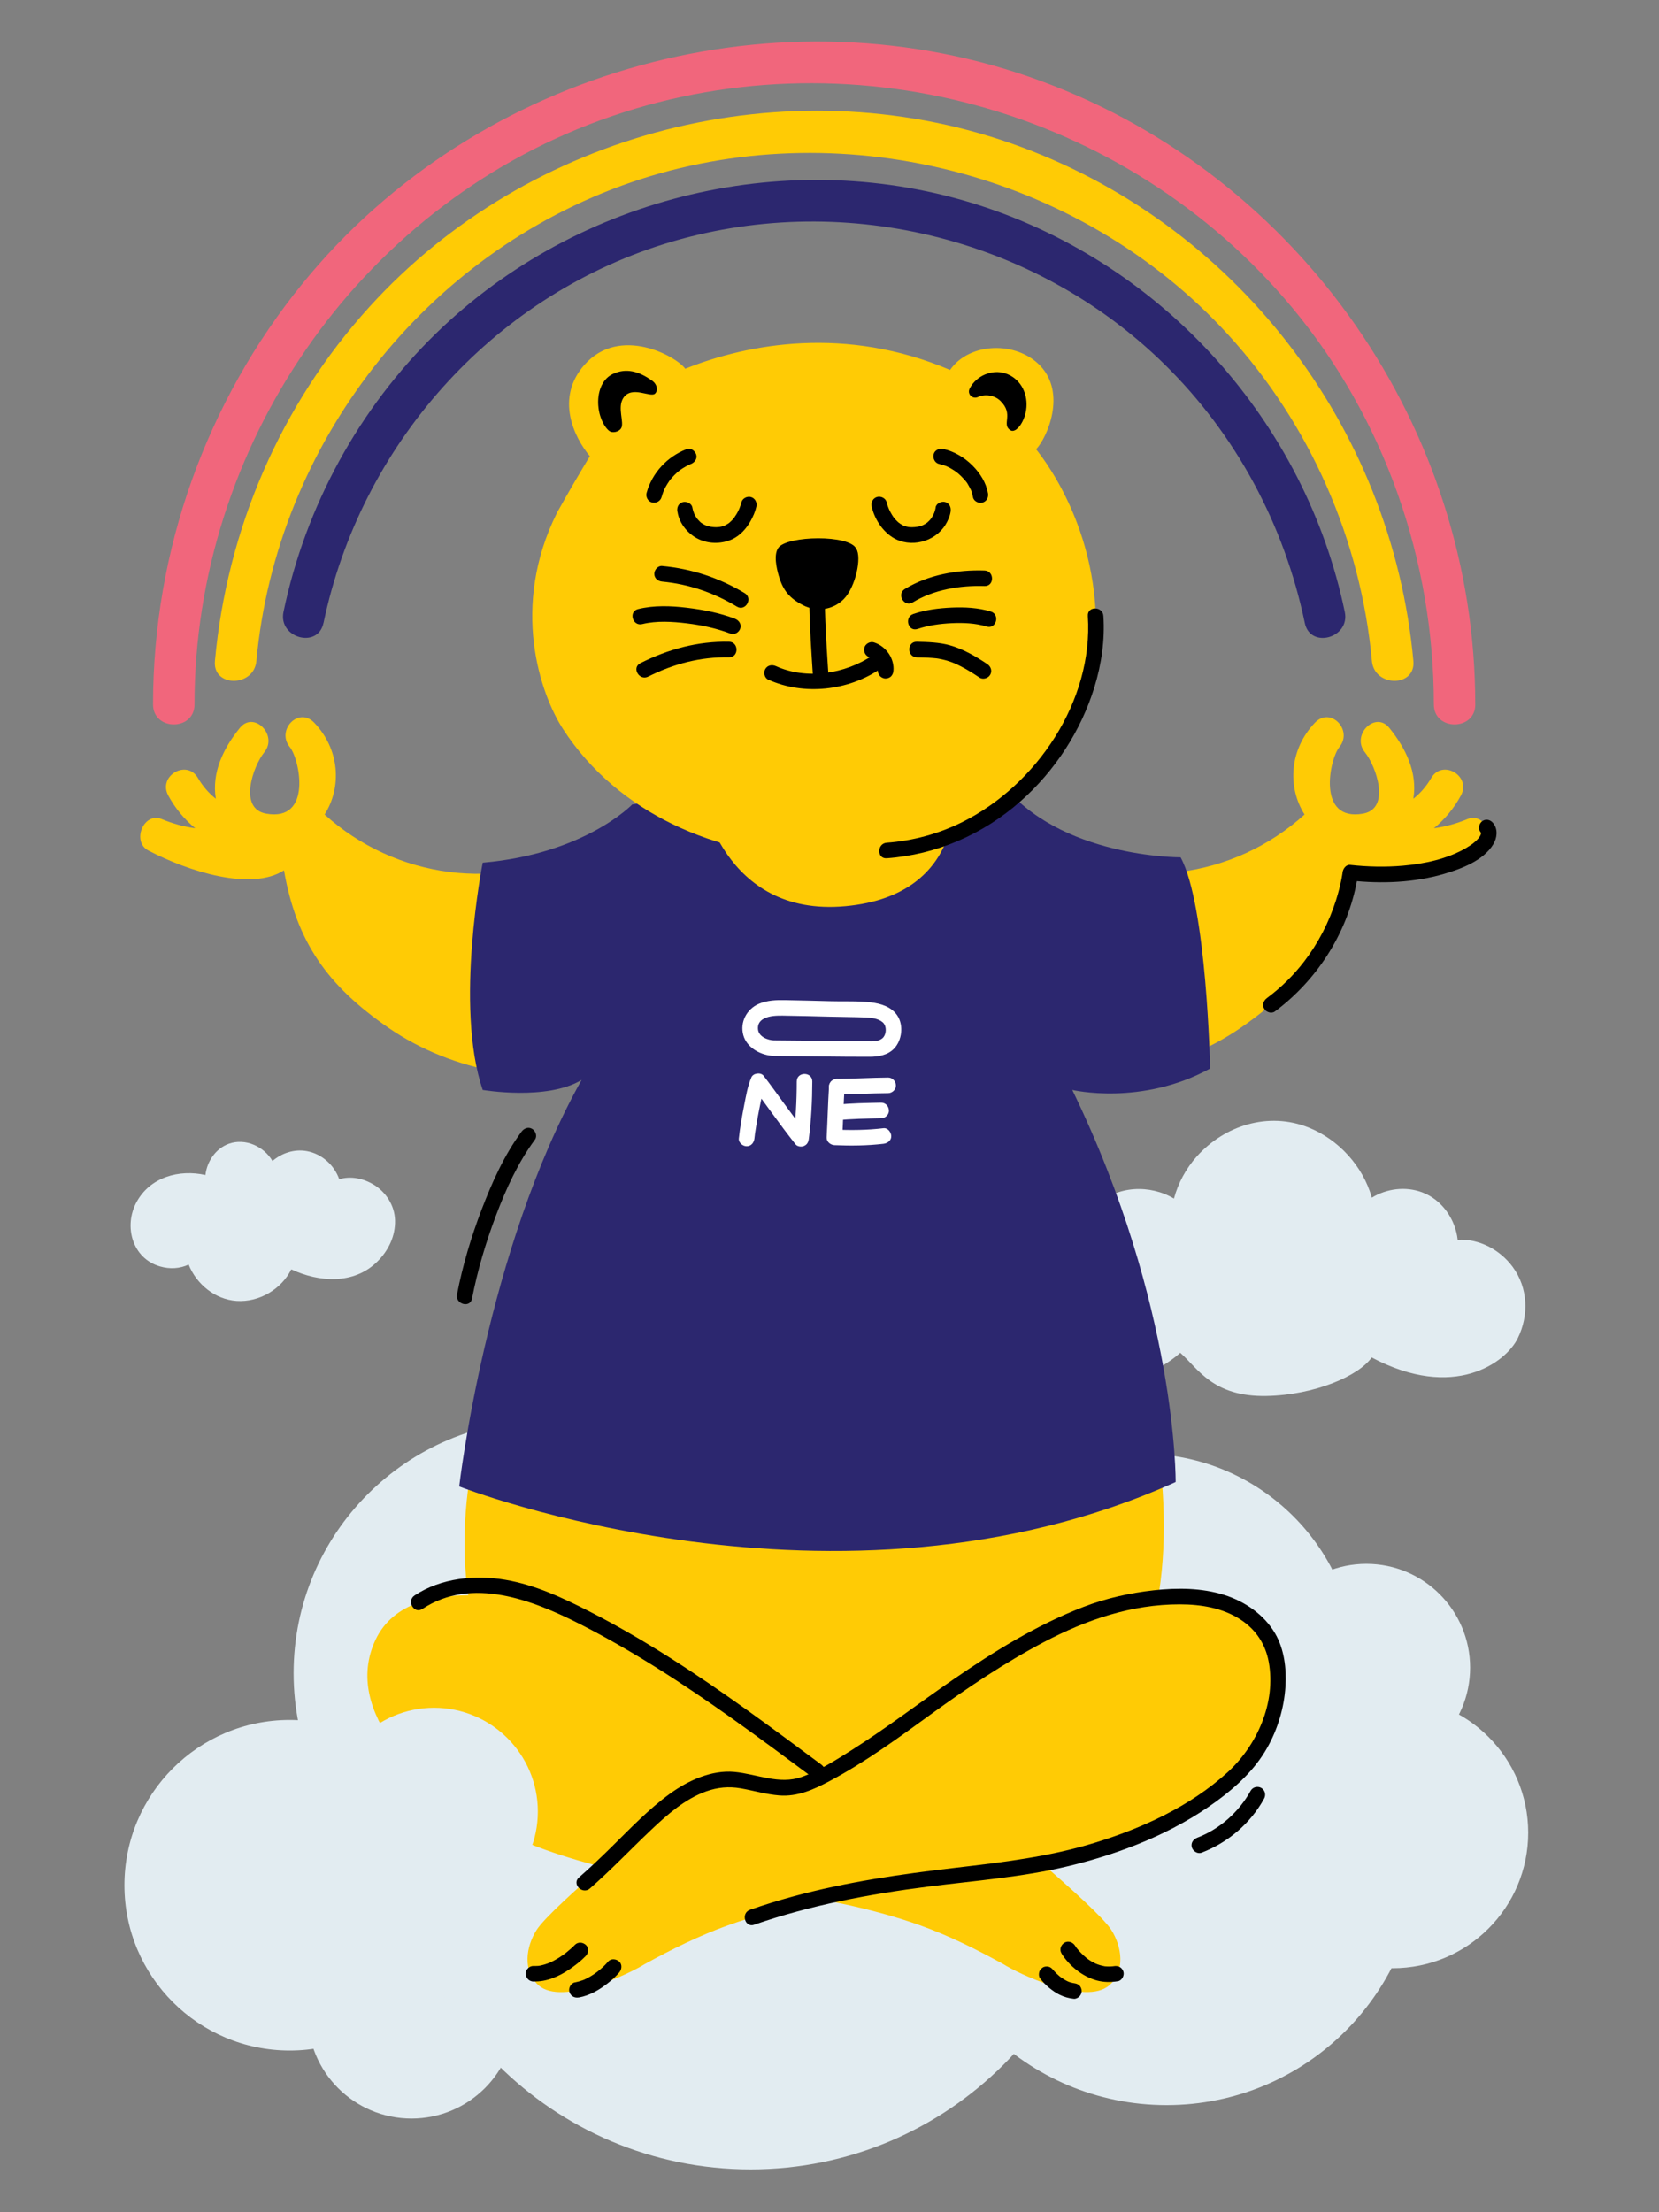
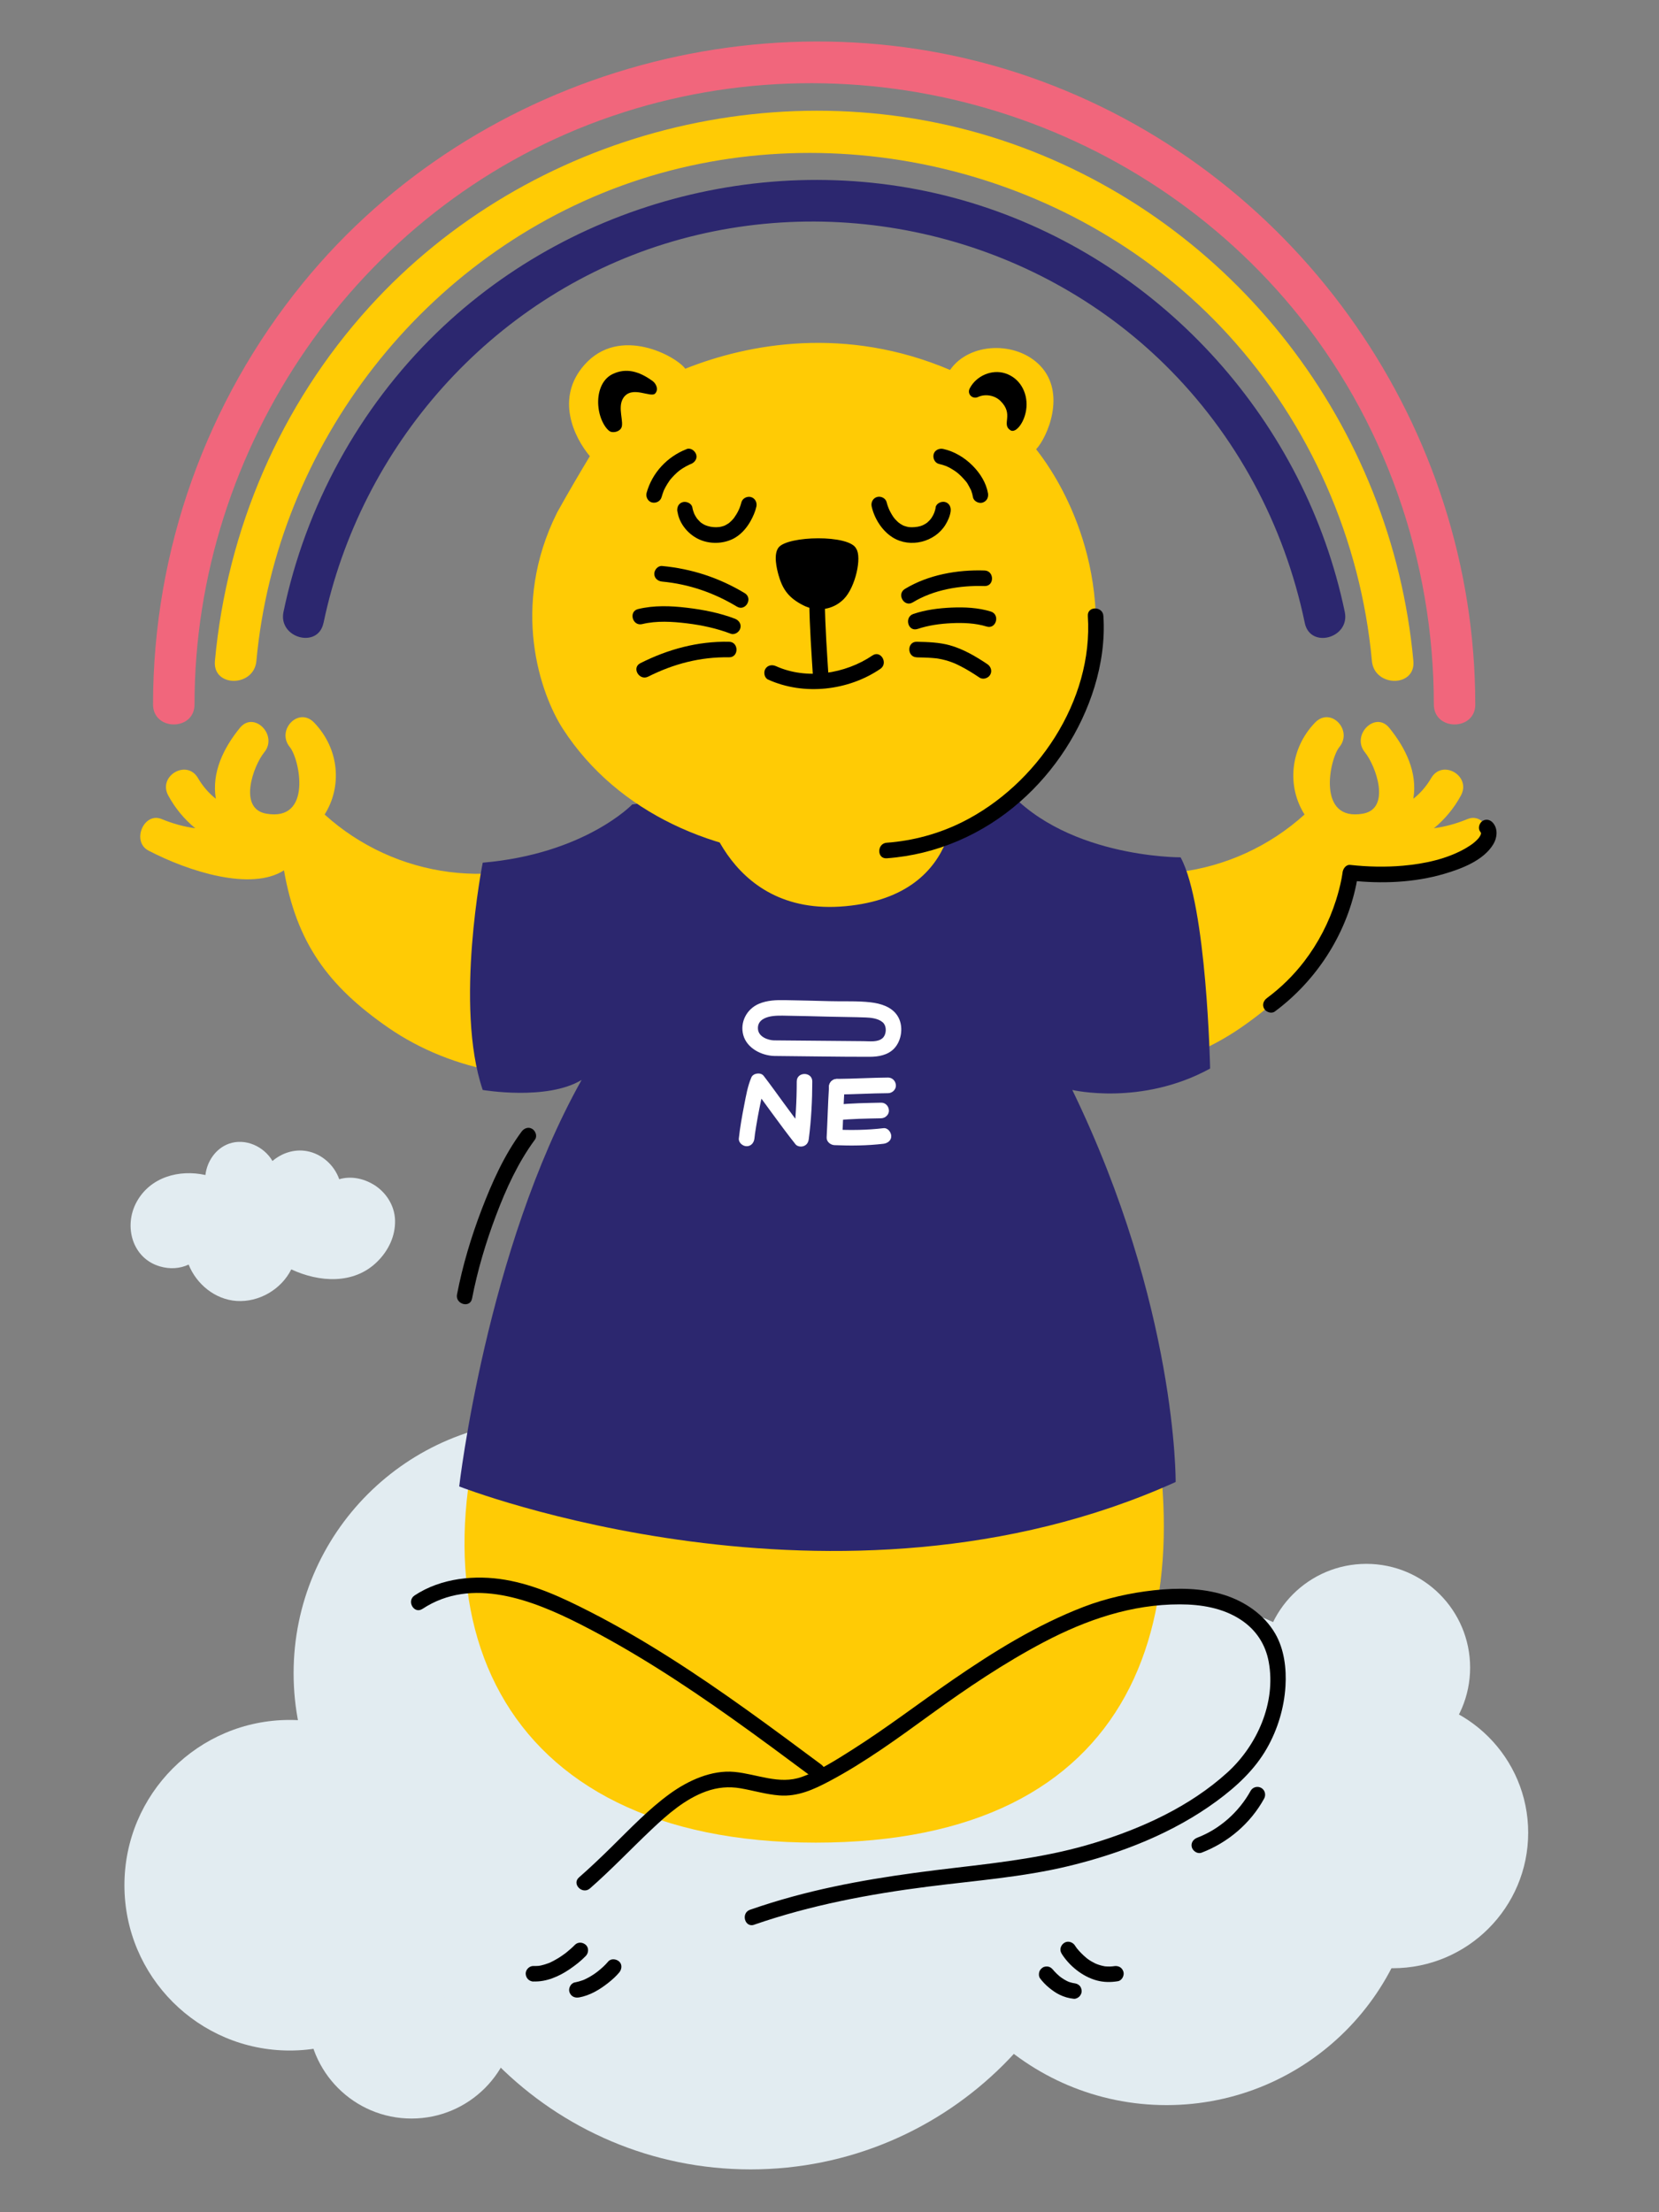
<svg xmlns="http://www.w3.org/2000/svg" fill="none" viewBox="0 0 240 320" height="320" width="240">
  <rect x="0" y="0" width="240" height="320" fill="#808080" stroke="none" />
  <g clip-path="url(#clip0_822_7324)">
    <path fill="#E2ECF1" d="M79.104 278.664C99.334 278.664 115.734 262.264 115.734 242.034C115.734 221.804 99.334 205.404 79.104 205.404C58.873 205.404 42.474 221.804 42.474 242.034C42.474 262.264 58.873 278.664 79.104 278.664Z" />
    <path fill="#E2ECF1" d="M168.756 304.506C188.986 304.506 205.386 288.106 205.386 267.876C205.386 247.646 188.986 231.246 168.756 231.246C148.526 231.246 132.126 247.646 132.126 267.876C132.126 288.106 148.526 304.506 168.756 304.506Z" />
    <path fill="#E2ECF1" d="M41.91 296.611C55.115 296.611 65.82 285.906 65.82 272.701C65.82 259.496 55.115 248.791 41.91 248.791C28.705 248.791 18 259.496 18 272.701C18 285.906 28.705 296.611 41.91 296.611Z" />
    <path fill="#E2ECF1" d="M59.532 306.45C67.822 306.45 74.543 299.729 74.543 291.438C74.543 283.147 67.822 276.426 59.532 276.426C51.241 276.426 44.52 283.147 44.52 291.438C44.52 299.729 51.241 306.45 59.532 306.45Z" />
    <path fill="#E2ECF1" d="M197.663 256.237C205.954 256.237 212.675 249.516 212.675 241.225C212.675 232.934 205.954 226.213 197.663 226.213C189.372 226.213 182.651 232.934 182.651 241.225C182.651 249.516 189.372 256.237 197.663 256.237Z" />
    <path fill="#E2ECF1" d="M201.474 284.706C212.3 284.706 221.076 275.93 221.076 265.104C221.076 254.278 212.3 245.502 201.474 245.502C190.648 245.502 181.872 254.278 181.872 265.104C181.872 275.93 190.648 284.706 201.474 284.706Z" />
-     <path fill="#E2ECF1" d="M165.234 272.165C182.323 272.165 196.176 258.312 196.176 241.223C196.176 224.134 182.323 210.281 165.234 210.281C148.145 210.281 134.292 224.134 134.292 241.223C134.292 258.312 148.145 272.165 165.234 272.165Z" />
    <path fill="#E2ECF1" d="M108.587 313.805C137.175 313.805 160.349 290.631 160.349 262.043C160.349 233.456 137.175 210.281 108.587 210.281C80 210.281 56.825 233.456 56.825 262.043C56.825 290.631 80 313.805 108.587 313.805Z" />
    <path fill="#FFCB05" d="M146.729 153.839C157.445 157.541 170.315 155.009 179.513 148.655C188.297 142.583 192.791 136.289 194.603 125.897C199.367 128.957 208.451 126.053 214.211 123.035C216.689 121.739 214.901 117.401 212.291 118.481C210.677 119.147 209.063 119.591 207.437 119.807C209.003 118.523 210.341 116.927 211.349 115.061C212.873 112.235 208.667 109.769 207.047 112.547C206.345 113.747 205.469 114.749 204.461 115.541C205.091 111.749 203.351 108.203 200.975 105.281C198.947 102.791 195.443 106.337 197.447 108.809C199.043 110.771 201.269 116.969 197.177 117.695C190.469 118.883 192.317 109.829 193.763 108.059C195.761 105.623 192.503 102.173 190.235 104.531C186.569 108.359 186.179 113.789 188.723 117.821C178.505 127.073 163.415 129.173 151.175 122.477C148.433 120.977 146.075 119.105 143.807 116.981C142.031 115.319 140.105 113.777 137.567 113.693C131.267 113.483 131.399 120.467 131.285 124.949C130.973 137.051 134.111 149.477 146.729 153.839Z" />
    <path fill="black" d="M214.104 120.252C214.146 120.306 214.176 120.36 214.218 120.42C214.344 120.6 214.218 120.42 214.218 120.414C214.236 120.39 214.242 120.744 214.248 120.48C214.248 120.246 214.224 120.558 214.248 120.582C214.29 120.402 214.302 120.636 214.248 120.582C214.23 120.648 214.206 120.714 214.188 120.786C214.188 120.798 214.29 120.612 214.17 120.822C214.122 120.906 214.074 120.984 214.026 121.068C214.008 121.104 213.858 121.308 213.936 121.2C214.008 121.104 213.828 121.326 213.786 121.368C213.636 121.53 213.474 121.686 213.306 121.83C213.018 122.082 212.55 122.4 212.088 122.67C209.358 124.26 206.07 124.95 202.956 125.226C200.418 125.448 197.874 125.388 195.342 125.112C194.694 125.04 194.274 125.688 194.214 126.24C194.178 126.6 194.256 126.006 194.214 126.294C194.172 126.582 194.118 126.876 194.064 127.164C193.86 128.196 193.59 129.222 193.272 130.224C192.258 133.41 190.692 136.446 188.652 139.098C187.122 141.09 185.298 142.878 183.282 144.372C182.79 144.738 182.556 145.344 182.88 145.914C183.156 146.4 183.93 146.676 184.422 146.316C190.38 141.894 194.664 135.318 196.182 128.04C196.308 127.446 196.41 126.846 196.476 126.24L195.348 127.368C199.878 127.86 204.582 127.686 208.974 126.39C211.452 125.658 214.608 124.47 216.024 122.13C216.57 121.224 216.726 120.018 216.06 119.124C215.694 118.632 215.088 118.398 214.518 118.722C214.032 118.998 213.756 119.772 214.116 120.264L214.104 120.252Z" />
    <path fill="#FFCB05" d="M104.4 124.949C104.286 120.467 104.412 113.483 98.118 113.693C95.574 113.777 93.648 115.325 91.878 116.981C89.604 119.105 87.246 120.977 84.51 122.477C72.27 129.173 57.18 127.073 46.962 117.821C49.506 113.783 49.116 108.353 45.45 104.531C43.188 102.173 39.93 105.623 41.922 108.059C43.368 109.823 45.222 118.883 38.508 117.695C34.41 116.969 36.642 110.771 38.238 108.809C40.248 106.343 36.738 102.791 34.71 105.281C32.334 108.197 30.594 111.749 31.224 115.541C30.216 114.749 29.34 113.747 28.638 112.547C27.018 109.769 22.812 112.241 24.336 115.061C25.344 116.927 26.682 118.523 28.248 119.807C26.628 119.591 25.008 119.147 23.394 118.481C20.784 117.401 18.996 121.739 21.474 123.035C27.24 126.047 36.318 128.951 41.082 125.897C42.894 136.289 47.388 142.583 56.172 148.655C65.37 155.015 78.24 157.541 88.956 153.839C101.574 149.483 104.712 137.051 104.4 124.949Z" />
    <path fill="#FFCB05" d="M93.017 111.271C93.017 111.271 89.196 155.707 73.422 194.413C57.642 233.125 71.645 266.539 118.008 266.539C164.37 266.539 175.512 234.127 164.376 194.413C153.24 154.699 141.378 141.301 138.72 108.787C136.068 76.273 93.017 111.271 93.017 111.271Z" />
-     <path fill="#FFCB05" d="M70.032 263.592C79.188 268.794 93.366 272.322 109.524 273.558C116.88 274.122 126.048 275.97 133.074 278.49C137.262 279.99 141.24 281.964 145.128 284.106C147.168 285.402 157.02 290.202 160.476 287.172C162.816 285.12 162.312 281.58 160.758 279.156C158.538 275.688 142.182 262.398 139.104 259.416C134.832 255.276 128.388 257.82 124.938 258.078C120.054 258.444 99.666 240.642 85.968 234.69C79.986 232.092 59.472 226.164 54.306 237.24C49.404 247.746 61.068 258.498 70.026 263.592H70.032Z" />
-     <path fill="#FFCB05" d="M184.086 237.247C178.92 226.165 158.406 232.093 152.424 234.697C138.726 240.649 118.338 258.445 113.454 258.085C110.004 257.827 103.56 255.283 99.288 259.423C96.21 262.405 79.854 275.695 77.634 279.163C76.08 281.587 75.576 285.127 77.916 287.179C81.372 290.209 91.224 285.409 93.264 284.113C97.152 281.971 101.136 280.003 105.318 278.497C112.338 275.977 121.512 274.129 128.868 273.565C145.026 272.329 159.204 268.795 168.36 263.599C177.318 258.511 188.982 247.753 184.08 237.247H184.086Z" />
    <path fill="black" d="M61.109 232.734C68.261 228 77.051 231.45 83.909 234.93C91.571 238.824 98.789 243.528 105.791 248.496C109.793 251.334 113.723 254.262 117.659 257.184C118.151 257.55 118.913 257.262 119.201 256.782C119.543 256.212 119.285 255.606 118.799 255.24C111.605 249.888 104.399 244.53 96.815 239.73C93.071 237.36 89.243 235.128 85.295 233.112C81.347 231.096 77.411 229.26 73.103 228.522C68.795 227.784 63.833 228.234 59.975 230.784C58.775 231.582 59.897 233.532 61.109 232.728V232.734Z" />
    <path fill="black" d="M77.178 286.62C79.038 286.698 80.856 285.894 82.368 284.874C83.208 284.304 84.042 283.662 84.75 282.924C85.158 282.498 85.206 281.748 84.75 281.334C84.294 280.92 83.592 280.878 83.16 281.334C82.98 281.526 82.782 281.7 82.59 281.874C82.398 282.048 82.176 282.234 81.96 282.408C81.906 282.456 81.846 282.504 81.786 282.546C82.032 282.384 81.828 282.516 81.768 282.558C81.618 282.672 81.462 282.78 81.306 282.888C80.994 283.104 80.67 283.308 80.334 283.494C80.148 283.596 79.956 283.698 79.764 283.794C79.68 283.836 79.596 283.872 79.512 283.914C79.23 284.046 79.728 283.836 79.434 283.944C79.056 284.088 78.666 284.214 78.27 284.304C78.15 284.328 78.024 284.352 77.904 284.37C78.102 284.34 77.94 284.37 77.832 284.37C77.616 284.388 77.4 284.388 77.178 284.382C76.59 284.358 76.026 284.916 76.05 285.51C76.08 286.14 76.542 286.608 77.178 286.638V286.62Z" />
    <path fill="black" d="M83.76 288.935C85.338 288.647 86.742 287.813 87.984 286.829C88.554 286.379 89.106 285.887 89.574 285.329C89.952 284.879 90.048 284.171 89.574 283.739C89.154 283.355 88.386 283.259 87.984 283.739C87.546 284.261 87.024 284.729 86.49 285.155C86.46 285.179 86.244 285.353 86.4 285.227C86.556 285.101 86.334 285.275 86.304 285.299C86.178 285.395 86.046 285.485 85.914 285.575C85.632 285.761 85.344 285.941 85.044 286.097C84.888 286.181 84.732 286.259 84.576 286.331C84.528 286.355 84.486 286.373 84.438 286.391C84.588 286.325 84.612 286.319 84.498 286.367C84.426 286.397 84.354 286.421 84.282 286.451C83.916 286.583 83.544 286.685 83.16 286.757C82.578 286.865 82.2 287.597 82.374 288.143C82.578 288.767 83.136 289.043 83.76 288.929V288.935Z" />
    <path fill="black" d="M153.564 282.575C154.692 284.369 156.588 285.905 158.64 286.469C159.66 286.745 160.692 286.757 161.73 286.583C162.312 286.487 162.69 285.737 162.516 285.197C162.312 284.567 161.754 284.303 161.13 284.411C161.064 284.423 161.004 284.435 160.938 284.441C161.076 284.423 161.082 284.417 160.95 284.435C160.824 284.441 160.704 284.453 160.578 284.459C160.338 284.465 160.098 284.447 159.864 284.435C159.732 284.423 159.75 284.423 159.906 284.441C159.852 284.435 159.792 284.423 159.738 284.411C159.624 284.393 159.516 284.369 159.408 284.339C159.192 284.285 158.982 284.225 158.772 284.147C158.712 284.123 158.376 283.979 158.664 284.111C158.568 284.069 158.472 284.021 158.376 283.979C158.214 283.901 158.052 283.811 157.896 283.721C157.722 283.619 157.554 283.511 157.392 283.391C157.374 283.379 157.158 283.223 157.158 283.217C157.29 283.319 157.308 283.337 157.218 283.259C157.182 283.229 157.146 283.199 157.11 283.169C156.642 282.779 156.21 282.341 155.82 281.867C155.784 281.819 155.748 281.777 155.712 281.729C155.598 281.591 155.91 281.993 155.772 281.801C155.724 281.735 155.676 281.669 155.628 281.603C155.586 281.549 155.55 281.489 155.514 281.429C155.202 280.931 154.5 280.691 153.972 281.027C153.444 281.363 153.234 282.035 153.57 282.569L153.564 282.575Z" />
    <path fill="black" d="M150.443 286.152C150.833 286.662 151.271 287.13 151.775 287.538C152.237 287.91 152.717 288.264 153.251 288.522C153.929 288.858 154.601 289.05 155.351 289.128C155.621 289.158 155.963 288.984 156.149 288.798C156.347 288.6 156.491 288.282 156.479 288C156.467 287.718 156.371 287.406 156.149 287.202C155.915 286.986 155.669 286.908 155.351 286.872C155.315 286.872 155.279 286.866 155.237 286.86L155.537 286.902C155.267 286.866 154.997 286.8 154.733 286.716C154.679 286.698 154.631 286.68 154.583 286.662C154.493 286.626 154.265 286.506 154.601 286.674C154.493 286.62 154.379 286.572 154.265 286.512C154.037 286.392 153.821 286.26 153.611 286.116C153.515 286.05 153.431 285.984 153.335 285.918C153.677 286.164 153.353 285.93 153.275 285.864C152.999 285.636 152.741 285.384 152.501 285.12C152.399 285.006 152.009 284.514 152.387 285.006C152.201 284.76 152.021 284.574 151.715 284.49C151.445 284.418 151.085 284.448 150.851 284.604C150.617 284.76 150.401 284.988 150.335 285.276C150.269 285.564 150.269 285.906 150.449 286.14L150.443 286.152Z" />
    <path fill="black" d="M109.116 278.405C117.264 275.585 125.754 273.983 134.292 272.897C141.078 272.033 147.936 271.535 154.602 269.927C162.168 268.097 169.722 265.157 176.028 260.519C178.89 258.413 181.512 255.995 183.288 252.875C184.842 250.139 185.772 247.043 185.964 243.905C186.12 241.349 185.784 238.559 184.482 236.309C182.886 233.555 180.096 231.659 177.108 230.711C173.838 229.679 170.28 229.667 166.902 230.039C163.524 230.411 160.02 231.179 156.738 232.445C149.976 235.049 143.736 238.919 137.79 243.017C132.93 246.365 128.25 249.959 123.258 253.121C120.954 254.579 118.554 256.121 115.974 257.039C112.734 258.197 109.488 256.607 106.23 256.307C102.972 256.007 99.594 257.525 96.924 259.457C93.834 261.695 91.194 264.485 88.482 267.149C86.946 268.661 85.386 270.149 83.76 271.571C82.668 272.525 84.264 274.115 85.35 273.161C88.446 270.449 91.278 267.455 94.266 264.629C96.576 262.445 99.108 260.219 102.15 259.127C103.8 258.539 105.414 258.383 107.148 258.683C109.008 259.007 110.826 259.559 112.716 259.709C115.374 259.925 117.714 258.857 120.006 257.639C125.16 254.903 129.918 251.417 134.634 247.997C139.884 244.187 145.29 240.539 151.044 237.515C157.158 234.305 163.698 232.061 170.682 232.073C173.736 232.073 176.886 232.583 179.484 234.287C181.686 235.727 183.072 237.833 183.54 240.389C184.626 246.287 181.866 252.485 177.54 256.409C172.134 261.311 165.216 264.467 158.292 266.585C151.752 268.589 145.068 269.375 138.3 270.167C130.356 271.091 122.418 272.225 114.684 274.337C112.608 274.901 110.544 275.543 108.51 276.245C107.148 276.713 107.736 278.891 109.11 278.417L109.116 278.405Z" />
    <path fill="#E2ECF1" d="M62.795 277.055C71.086 277.055 77.807 270.334 77.807 262.043C77.807 253.752 71.086 247.031 62.795 247.031C54.504 247.031 47.783 253.752 47.783 262.043C47.783 270.334 54.504 277.055 62.795 277.055Z" />
    <path fill="black" d="M173.802 268.002C177.636 266.538 180.888 263.778 182.874 260.172C183.168 259.638 183.006 258.942 182.472 258.63C181.938 258.318 181.23 258.498 180.93 259.032C179.232 262.11 176.442 264.588 173.202 265.824C172.632 266.04 172.242 266.58 172.416 267.21C172.566 267.75 173.232 268.212 173.802 267.996V268.002Z" />
    <path fill="#2C276F" d="M46.8 90.126C52.134 64.506 71.028 43.092 96.132 35.28C121.404 27.42 149.55 34.14 168.444 52.68C178.824 62.868 185.796 75.906 188.76 90.12C189.546 93.9 195.33 92.298 194.544 88.524C188.838 61.122 168.45 38.364 141.804 29.736C114.486 20.892 83.724 28.182 63.156 48.15C51.936 59.04 44.196 73.224 41.01 88.518C40.224 92.286 46.008 93.894 46.794 90.114L46.8 90.126Z" />
    <path fill="#FFCB05" d="M37.091 95.61C39.965 64.284 61.475 36.618 91.283 26.382C121.091 16.146 155.933 24.69 177.611 48.348C189.503 61.326 196.859 78.09 198.467 95.61C198.815 99.426 204.821 99.462 204.467 95.61C201.353 61.608 178.571 32.016 146.249 20.73C113.795 9.396 76.511 18.966 53.435 44.4C40.559 58.59 32.837 76.56 31.091 95.61C30.737 99.456 36.743 99.432 37.091 95.61Z" />
    <path fill="#F1667C" d="M213.42 101.893C213.42 61.999 188.172 25.621 150.732 11.767C113.07 -2.183 69.192 9.817 43.83 40.933C29.802 58.141 22.14 79.681 22.14 101.893C22.14 105.751 28.14 105.763 28.14 101.893C28.14 64.669 51.684 30.235 86.796 17.413C122.334 4.435 162.852 15.499 186.99 44.569C200.304 60.607 207.426 81.103 207.426 101.893C207.426 105.751 213.426 105.763 213.426 101.893H213.42Z" />
    <path fill="#E2ECF1" d="M54.084 171.378C52.541 170.43 50.736 170.088 49.074 170.574C48.353 168.522 46.541 166.89 44.37 166.506C42.563 166.188 40.764 166.788 39.419 167.94C38.19 165.834 35.489 164.586 33.102 165.444C31.206 166.128 29.939 168 29.718 169.968C25.913 169.122 21.713 170.256 19.745 173.898C17.861 177.384 19.134 182.034 23.148 183.192C24.581 183.606 26.021 183.516 27.288 182.922C28.416 185.754 31.11 187.974 34.218 188.184C37.469 188.4 40.691 186.516 42.138 183.618C46.157 185.49 51.173 185.844 54.557 182.52C56.178 180.93 57.215 178.812 57.15 176.514C57.09 174.396 55.871 172.476 54.084 171.372V171.378Z" />
-     <path fill="#E2ECF1" d="M218.844 183.276C216.978 180.738 213.948 179.166 210.876 179.334C210.54 176.352 208.602 173.538 205.734 172.47C203.334 171.576 200.604 171.924 198.456 173.244C197.19 168.702 193.638 164.808 189.258 163.074C183.492 160.794 177.174 162.762 173.118 167.298C171.576 169.026 170.43 171.132 169.83 173.376C166.374 171.318 161.61 171.48 158.604 174.36C155.724 177.126 155.184 181.5 156.75 184.986C154.488 185.964 147.642 190.536 152.934 197.25C158.178 203.904 167.994 198.216 170.742 195.684C173.28 197.904 175.422 202.08 183.21 201.93C190.158 201.798 196.584 199.032 198.432 196.356C210.306 202.656 217.83 197.124 219.57 193.578C221.202 190.26 221.058 186.288 218.844 183.276Z" />
    <path fill="#2C276F" d="M91.464 116.364C91.464 116.364 84.612 123.516 69.834 124.788C69.834 124.788 65.7 145.56 69.834 157.662C69.834 157.662 79.104 159.252 84.138 156.216C70.362 180.75 66.432 215.016 66.432 215.016C66.432 215.016 121.188 236.442 170.076 214.374C170.076 214.374 170.316 189 155.124 157.662C155.124 157.662 165.09 160.026 175.062 154.566C175.062 154.566 174.588 130.956 170.79 124.014C170.79 124.014 153.24 124.128 144.792 113.148L138.018 113.694C138.018 113.694 140.136 129.432 122.316 131.082C104.496 132.732 101.478 114.894 101.478 114.894L91.464 116.37V116.364Z" />
    <path fill="#FFCB05" d="M158.46 93.3C157.782 103.716 147.198 114.63 142.614 118.302C142.41 118.35 142.206 118.428 142.002 118.566C135 123.114 126.096 124.146 117.918 124.002C103.71 123.756 89.394 117.708 81.45 105.462C78.174 100.41 73.776 87.786 80.586 74.16C80.598 74.142 80.61 74.124 80.616 74.1C82.332 71.016 83.934 68.304 85.332 65.988C83.04 63.258 80.292 57.582 84.552 52.77C89.664 46.998 97.866 51.558 99.132 53.34C108.312 49.674 122.376 47.106 137.442 53.514C140.226 49.488 147.048 49.302 150.486 52.908C154.296 56.904 151.506 63.264 149.892 64.986C149.85 65.034 159.582 76.14 158.46 93.306V93.3Z" />
    <path fill="black" d="M88.625 54.109C90.563 53.179 92.453 53.683 94.439 55.141C94.823 55.423 95.357 56.263 94.787 56.911C94.163 57.619 91.403 55.675 90.167 57.571C89.267 58.957 90.347 61.117 89.861 61.939C89.591 62.395 88.889 62.611 88.379 62.461C87.827 62.299 86.705 60.829 86.549 58.633C86.423 56.887 86.981 54.901 88.625 54.109Z" />
    <path fill="black" d="M140.292 56.173C141.222 54.373 143.466 53.383 145.41 54.001C147.504 54.667 148.65 56.713 148.494 58.885C148.338 61.003 146.964 62.743 146.172 62.239C144.81 61.363 146.754 59.965 144.714 57.979C143.898 57.181 142.524 56.941 141.504 57.421C140.688 57.805 139.86 57.001 140.286 56.179L140.292 56.173Z" />
    <path fill="black" d="M157.373 89.1C158.183 101.376 149.981 113.55 139.199 118.92C135.797 120.612 132.065 121.626 128.279 121.902C126.845 122.004 126.833 124.26 128.279 124.152C135.473 123.63 142.199 120.69 147.599 115.938C152.585 111.552 156.383 105.726 158.333 99.372C159.347 96.066 159.851 92.556 159.623 89.094C159.527 87.654 157.277 87.648 157.373 89.094V89.1Z" />
    <path fill="black" d="M107.735 85.8C104.045 83.575 100.067 82.272 95.783 81.871C95.177 81.817 94.655 82.428 94.655 82.999C94.655 83.653 95.171 84.067 95.783 84.126C99.665 84.493 103.265 85.734 106.601 87.745C107.843 88.495 108.977 86.55 107.735 85.8Z" />
    <path fill="black" d="M106.313 89.496C104.099 88.65 101.729 88.194 99.383 87.912C97.037 87.63 94.607 87.54 92.303 88.104C90.899 88.446 91.493 90.618 92.903 90.276C94.997 89.766 97.259 89.91 99.383 90.168C101.507 90.426 103.697 90.894 105.713 91.668C106.283 91.884 106.949 91.428 107.099 90.882C107.273 90.246 106.883 89.718 106.313 89.496Z" />
    <path fill="black" d="M105.462 92.83C100.932 92.746 96.66 93.904 92.634 95.932C91.338 96.586 92.478 98.524 93.768 97.876C97.446 96.022 101.334 95.008 105.462 95.08C106.908 95.104 106.908 92.854 105.462 92.83Z" />
    <path fill="black" d="M132.047 87.136C135.083 85.282 138.905 84.659 142.427 84.772C143.873 84.82 143.873 82.57 142.427 82.522C138.533 82.391 134.279 83.135 130.907 85.193C129.671 85.943 130.799 87.892 132.041 87.136H132.047Z" />
    <path fill="black" d="M132.732 90.984C134.316 90.45 135.99 90.222 137.658 90.144C139.326 90.066 141.096 90.126 142.734 90.63C144.12 91.056 144.714 88.884 143.334 88.458C141.522 87.9 139.548 87.804 137.658 87.888C135.768 87.972 133.902 88.212 132.138 88.806C130.77 89.262 131.358 91.44 132.738 90.978L132.732 90.984Z" />
    <path fill="black" d="M132.629 95.088C133.385 95.106 134.135 95.118 134.885 95.178C135.059 95.19 135.233 95.214 135.401 95.226C135.737 95.262 135.179 95.184 135.509 95.238C135.575 95.25 135.647 95.256 135.713 95.268C136.073 95.328 136.433 95.406 136.787 95.502C137.141 95.598 137.501 95.718 137.849 95.856C138.167 95.976 138.461 96.114 138.851 96.312C139.841 96.81 140.783 97.398 141.701 98.016C142.205 98.352 142.949 98.112 143.243 97.614C143.567 97.062 143.345 96.414 142.841 96.072C141.155 94.944 139.355 93.882 137.387 93.336C135.839 92.91 134.225 92.868 132.629 92.832C131.183 92.802 131.183 95.052 132.629 95.082V95.088Z" />
    <path fill="black" d="M99.335 64.963C96.533 66.049 94.343 68.383 93.539 71.299C93.383 71.863 93.731 72.547 94.325 72.685C94.919 72.823 95.543 72.505 95.711 71.899C95.795 71.593 95.903 71.299 96.011 70.999C95.921 71.197 96.059 70.867 96.011 70.999C96.047 70.927 96.077 70.849 96.113 70.777C96.179 70.639 96.251 70.507 96.323 70.375C96.479 70.099 96.647 69.829 96.827 69.571C96.869 69.517 96.911 69.463 96.947 69.403C96.815 69.565 97.025 69.289 96.947 69.403C97.055 69.277 97.157 69.151 97.271 69.025C97.475 68.803 97.691 68.587 97.913 68.383C98.027 68.281 98.147 68.185 98.261 68.089C98.327 68.035 98.303 68.053 98.195 68.137C98.225 68.113 98.261 68.089 98.291 68.065C98.345 68.023 98.399 67.981 98.459 67.945C98.705 67.771 98.963 67.609 99.227 67.465C99.371 67.387 99.521 67.309 99.665 67.243C99.737 67.207 99.815 67.165 99.893 67.141C99.719 67.195 99.809 67.177 99.929 67.129C100.475 66.919 100.913 66.367 100.715 65.743C100.541 65.209 99.917 64.729 99.329 64.957L99.335 64.963Z" />
    <path fill="black" d="M142.914 71.317C142.662 69.817 141.762 68.424 140.706 67.362C139.548 66.198 138.06 65.293 136.446 64.939C135.87 64.812 135.204 65.112 135.06 65.725C134.928 66.294 135.234 66.972 135.846 67.111C136.194 67.189 136.53 67.284 136.86 67.416C137.136 67.525 136.74 67.35 136.944 67.453C137.022 67.489 137.1 67.525 137.178 67.561C137.334 67.638 137.484 67.716 137.628 67.806C137.772 67.897 137.922 67.987 138.066 68.076C138.138 68.124 138.21 68.172 138.276 68.221C138.312 68.245 138.552 68.418 138.324 68.251C138.606 68.46 138.87 68.707 139.116 68.953C139.236 69.073 139.35 69.192 139.458 69.319C139.512 69.379 139.566 69.445 139.62 69.51C139.668 69.564 139.878 69.763 139.674 69.576C139.89 69.775 140.058 70.129 140.202 70.38C140.28 70.519 140.352 70.656 140.418 70.794C140.442 70.843 140.46 70.885 140.484 70.933L140.43 70.8C140.472 70.843 140.49 70.951 140.514 71.01C140.622 71.305 140.7 71.605 140.754 71.916C140.85 72.499 141.6 72.876 142.14 72.703C142.77 72.499 143.028 71.941 142.926 71.317H142.914Z" />
    <path fill="black" d="M112.667 83.305C113.261 85.381 114.215 86.545 116.189 87.553C118.175 88.561 120.497 88.237 122.069 86.653C123.767 84.937 124.697 80.611 123.869 79.375C122.909 77.293 113.903 77.485 112.619 79.213C111.875 80.215 112.349 82.213 112.661 83.305H112.667Z" />
    <path fill="black" d="M117.077 87.018C117.119 90.774 117.401 94.542 117.635 98.292C117.725 99.732 119.975 99.738 119.885 98.292C119.651 94.542 119.369 90.78 119.327 87.018C119.309 85.572 117.059 85.566 117.077 87.018Z" />
    <path fill="black" d="M98.01 74.017C98.273 75.817 99.659 77.413 101.297 78.091C102.773 78.703 104.513 78.661 105.953 77.989C107.081 77.461 107.981 76.447 108.581 75.373C108.941 74.725 109.259 74.011 109.421 73.285C109.553 72.691 109.241 72.067 108.635 71.899C108.071 71.743 107.387 72.091 107.249 72.685C107.219 72.811 107.183 72.943 107.141 73.063C107.099 73.183 107.057 73.321 107.003 73.453C106.973 73.531 106.943 73.609 106.913 73.681C107.039 73.345 106.901 73.705 106.859 73.789C106.667 74.191 106.439 74.569 106.181 74.929C106.079 75.073 106.355 74.731 106.169 74.941C106.127 74.983 106.091 75.031 106.055 75.079C105.977 75.169 105.893 75.259 105.809 75.343C105.725 75.427 105.629 75.505 105.539 75.589C105.509 75.619 105.371 75.721 105.551 75.589C105.491 75.637 105.425 75.679 105.359 75.727C105.251 75.799 105.143 75.865 105.029 75.925C104.969 75.955 104.915 75.985 104.855 76.015C104.825 76.027 104.639 76.105 104.765 76.057C104.891 76.009 104.693 76.081 104.663 76.087C104.597 76.105 104.531 76.129 104.465 76.147C104.309 76.189 104.153 76.225 103.997 76.249C104.189 76.219 103.733 76.261 103.673 76.261C103.499 76.261 103.331 76.261 103.157 76.243C102.965 76.231 102.689 76.183 102.371 76.087C102.239 76.045 102.107 76.003 101.975 75.949C102.173 76.033 101.861 75.883 101.801 75.853C101.693 75.793 101.591 75.727 101.483 75.655C101.435 75.625 101.387 75.583 101.339 75.553C101.555 75.715 101.327 75.535 101.297 75.505C101.141 75.349 100.991 75.193 100.847 75.031C101.039 75.247 100.841 75.019 100.793 74.947C100.727 74.845 100.661 74.743 100.601 74.641C100.553 74.551 100.505 74.461 100.457 74.371C100.391 74.233 100.343 74.083 100.433 74.329C100.379 74.173 100.319 74.023 100.271 73.867C100.229 73.717 100.187 73.567 100.163 73.417C100.073 72.817 99.311 72.487 98.778 72.631C98.129 72.811 97.901 73.411 97.992 74.017H98.01Z" />
    <path fill="black" d="M135.36 73.417C135.342 73.537 135.312 73.651 135.282 73.771C135.252 73.891 135.21 74.011 135.168 74.125C135.144 74.197 135.108 74.263 135.09 74.335C135.186 73.993 135.102 74.305 135.048 74.407C134.964 74.575 134.874 74.737 134.772 74.893C134.718 74.977 134.658 75.061 134.598 75.139C134.76 74.923 134.556 75.175 134.496 75.247C134.412 75.337 134.322 75.427 134.226 75.511C134.184 75.553 134.136 75.583 134.094 75.625C134.124 75.595 134.286 75.499 134.112 75.613C134.01 75.679 133.908 75.751 133.806 75.811C133.752 75.841 133.698 75.871 133.638 75.901C133.614 75.913 133.374 76.027 133.506 75.973C133.068 76.171 132.462 76.267 131.91 76.267C131.814 76.267 131.718 76.267 131.622 76.255C131.592 76.255 131.358 76.231 131.49 76.249C131.622 76.267 131.4 76.231 131.37 76.225C131.298 76.213 131.232 76.195 131.166 76.177C131.034 76.141 130.902 76.099 130.77 76.057C130.602 76.003 130.92 76.129 130.764 76.057C130.692 76.021 130.614 75.985 130.542 75.949C130.428 75.889 130.32 75.823 130.212 75.751C130.158 75.715 129.882 75.493 130.062 75.649C129.852 75.469 129.654 75.283 129.474 75.079C129.414 75.013 129.234 74.767 129.372 74.965C129.306 74.875 129.24 74.779 129.174 74.683C129.042 74.479 128.916 74.269 128.802 74.053C128.748 73.951 128.7 73.855 128.652 73.753C128.598 73.633 128.514 73.417 128.61 73.675C128.544 73.507 128.478 73.339 128.418 73.165C128.364 73.003 128.31 72.841 128.274 72.673C128.142 72.079 127.458 71.731 126.888 71.887C126.282 72.055 125.964 72.679 126.102 73.273C126.498 75.025 127.614 76.789 129.144 77.743C131.664 79.315 135.216 78.421 136.764 75.925C137.118 75.355 137.424 74.671 137.52 74.005C137.61 73.405 137.37 72.799 136.734 72.619C136.206 72.475 135.438 72.799 135.348 73.405L135.36 73.417Z" />
    <path fill="white" d="M109.14 164.67C109.158 164.52 109.176 164.376 109.194 164.226C109.2 164.16 109.236 163.902 109.194 164.196C109.206 164.124 109.212 164.052 109.224 163.974C109.278 163.602 109.332 163.23 109.398 162.864C109.53 162.06 109.674 161.256 109.836 160.452C109.98 159.708 110.136 158.958 110.316 158.22C110.382 157.938 110.454 157.65 110.538 157.374C110.574 157.254 110.61 157.134 110.646 157.014C110.682 156.912 110.826 156.564 110.646 156.972L108.882 157.2C108.654 156.906 108.942 157.278 108.996 157.356C109.092 157.488 109.194 157.614 109.29 157.746C109.518 158.052 109.746 158.364 109.974 158.676C110.514 159.408 111.048 160.146 111.582 160.878C112.728 162.444 113.88 164.01 115.086 165.528C115.362 165.87 115.944 165.924 116.316 165.762C116.766 165.564 116.946 165.204 117.006 164.736C117.36 161.994 117.504 159.198 117.51 156.438C117.51 154.992 115.26 154.986 115.26 156.438C115.26 159.198 115.11 161.994 114.756 164.736L116.676 163.938C116.544 163.776 116.418 163.608 116.286 163.446C116.286 163.446 116.076 163.176 116.19 163.326C116.118 163.236 116.052 163.146 115.98 163.056C115.686 162.678 115.398 162.294 115.116 161.91C114.528 161.124 113.952 160.338 113.37 159.546C112.41 158.232 111.462 156.9 110.466 155.61C110.052 155.076 108.966 155.22 108.702 155.838C108.156 157.104 107.922 158.514 107.658 159.858C107.346 161.454 107.058 163.056 106.884 164.676C106.818 165.282 107.448 165.804 108.012 165.804C108.672 165.804 109.074 165.288 109.14 164.676V164.67Z" />
    <path fill="white" d="M119.928 157.199C119.772 159.635 119.718 162.083 119.586 164.519C119.55 165.143 120.132 165.617 120.714 165.647C123.066 165.749 125.46 165.725 127.806 165.449C128.388 165.377 128.958 164.981 128.934 164.321C128.91 163.769 128.436 163.121 127.806 163.193C125.466 163.475 123.072 163.499 120.714 163.391L121.842 164.519C121.974 162.077 122.028 159.635 122.184 157.199C122.22 156.611 121.638 156.047 121.056 156.071C120.414 156.101 119.97 156.563 119.928 157.199Z" />
    <path fill="white" d="M121.067 162.054C123.185 161.826 125.339 161.808 127.469 161.76C128.057 161.748 128.621 161.25 128.597 160.632C128.573 160.014 128.105 159.492 127.469 159.504C125.345 159.552 123.185 159.57 121.067 159.798C120.485 159.858 119.915 160.272 119.939 160.926C119.963 161.484 120.437 162.12 121.067 162.054Z" />
    <path fill="white" d="M121.05 158.321C123.528 158.303 126 158.147 128.478 158.129C129.066 158.129 129.63 157.613 129.606 157.001C129.582 156.389 129.114 155.873 128.478 155.873C126 155.891 123.528 156.047 121.05 156.065C120.462 156.065 119.898 156.581 119.922 157.193C119.946 157.805 120.414 158.321 121.05 158.321Z" />
    <path fill="white" d="M112.026 152.747C116.616 152.783 121.2 152.873 125.79 152.867C127.056 152.867 128.412 152.639 129.33 151.691C130.488 150.497 130.746 148.331 129.828 146.927C128.988 145.631 127.41 145.157 125.958 144.989C124.014 144.761 122.004 144.881 120.048 144.821C117.906 144.755 115.764 144.719 113.616 144.671C112.314 144.641 110.976 144.689 109.764 145.211C108.024 145.961 107.01 147.869 107.532 149.741C108.054 151.613 110.136 152.693 112.02 152.747C113.466 152.789 113.466 150.539 112.02 150.497C111.078 150.473 109.77 149.981 109.656 148.901C109.542 147.821 110.34 147.299 111.24 147.077C112.08 146.873 112.998 146.909 113.898 146.927C115.86 146.963 117.816 146.999 119.778 147.059C121.602 147.113 123.426 147.107 125.25 147.179C125.988 147.209 127.02 147.305 127.68 147.863C128.34 148.421 128.244 149.687 127.656 150.185C126.966 150.767 125.922 150.617 124.944 150.605C120.636 150.569 116.328 150.521 112.026 150.491C110.58 150.479 110.574 152.729 112.026 152.741V152.747Z" />
    <path fill="black" d="M75.45 163.697C72.93 167.105 71.166 171.065 69.66 175.007C68.154 178.949 66.918 183.077 66.114 187.247C65.844 188.663 68.01 189.269 68.286 187.847C69.078 183.755 70.278 179.729 71.748 175.835C73.218 171.941 74.946 168.155 77.394 164.837C77.76 164.345 77.472 163.589 76.992 163.295C76.422 162.953 75.81 163.211 75.45 163.697Z" />
    <path fill="black" d="M111.126 98.305C116.286 100.639 122.688 99.925 127.35 96.757C128.544 95.947 127.416 93.997 126.216 94.813C122.262 97.495 116.694 98.365 112.26 96.361C111.702 96.109 111.054 96.205 110.718 96.763C110.43 97.243 110.568 98.053 111.12 98.305H111.126Z" />
-     <path fill="black" d="M125.819 95.083C125.903 95.107 125.981 95.137 126.059 95.173L125.789 95.059C126.011 95.155 126.221 95.281 126.413 95.431L126.185 95.257C126.377 95.407 126.545 95.581 126.695 95.773L126.521 95.545C126.689 95.761 126.827 95.995 126.935 96.247L126.821 95.977C126.917 96.217 126.989 96.463 127.025 96.721L126.983 96.421C127.007 96.619 127.013 96.817 126.995 97.021C126.971 97.291 127.139 97.633 127.325 97.819C127.511 98.005 127.841 98.161 128.123 98.149C128.405 98.137 128.717 98.041 128.921 97.819C129.125 97.597 129.221 97.333 129.251 97.021C129.329 96.187 129.065 95.281 128.603 94.585C128.075 93.799 127.331 93.211 126.425 92.923C125.867 92.743 125.171 93.133 125.039 93.709C124.901 94.321 125.225 94.903 125.825 95.095L125.819 95.083Z" />
  </g>
  <defs>
    <clipPath id="clip0_822_7324">
      <rect transform="translate(18 6)" fill="white" height="307.806" width="203.076" />
    </clipPath>
  </defs>
</svg>